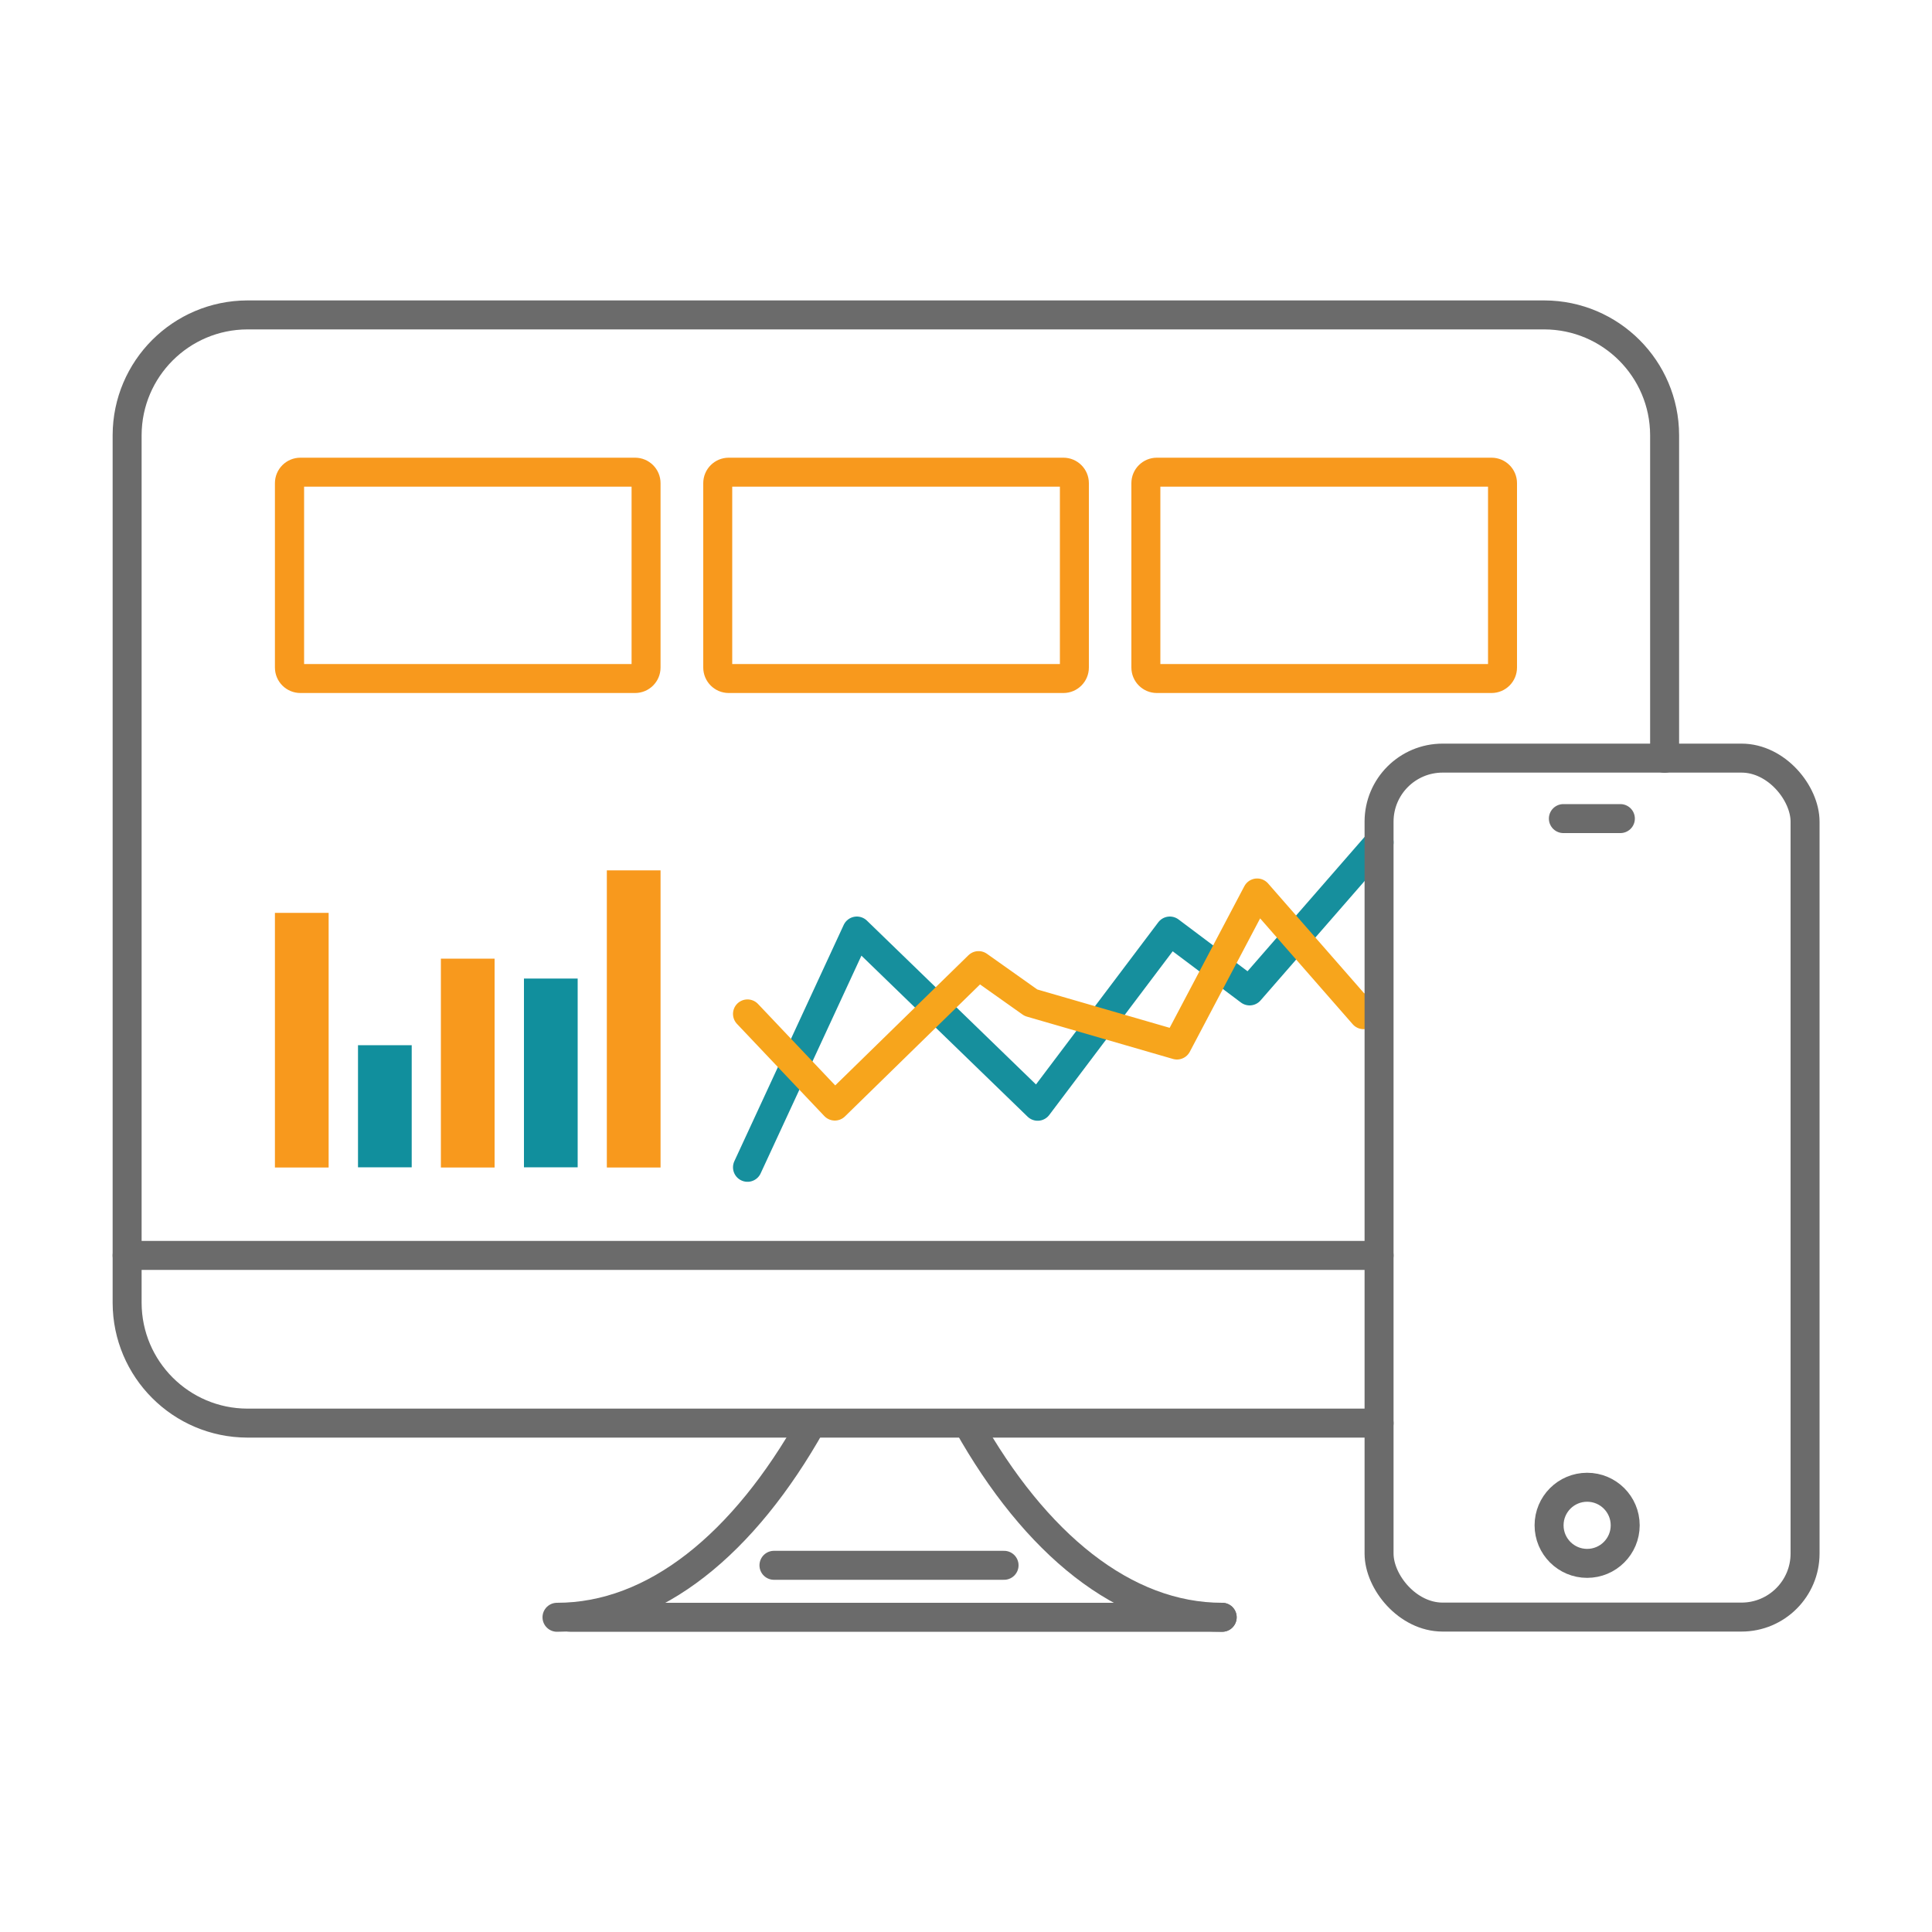
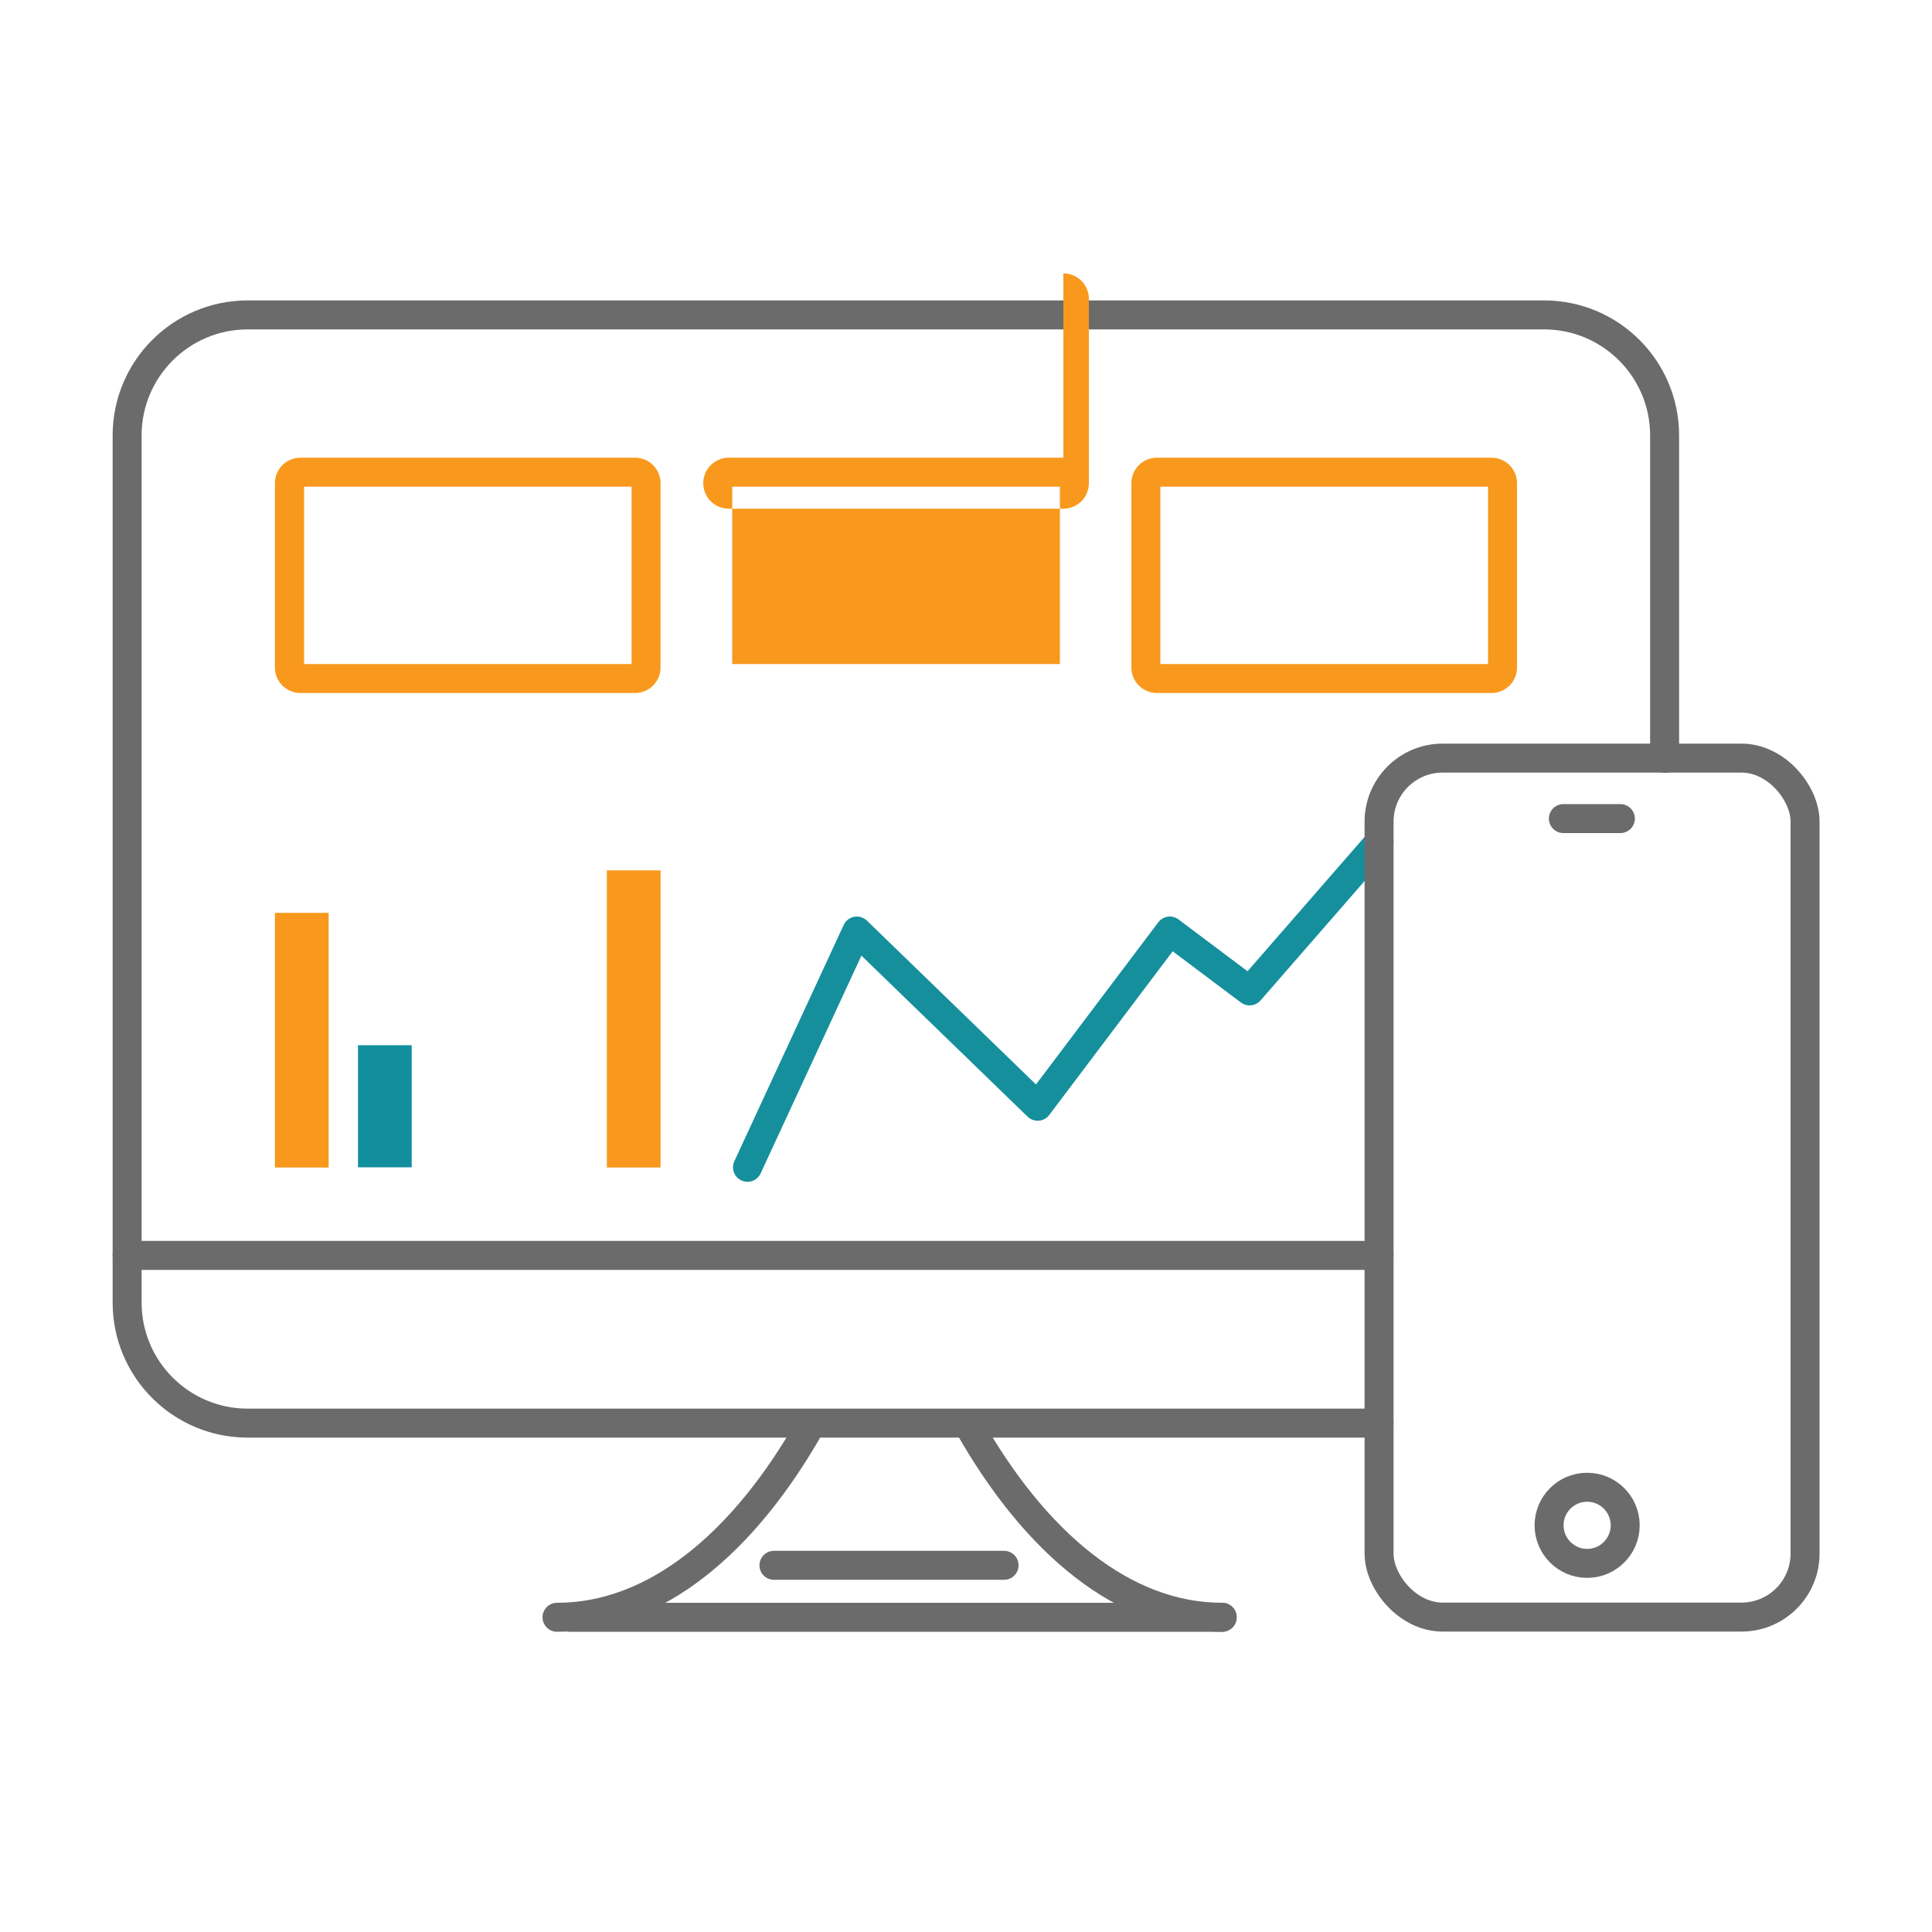
<svg xmlns="http://www.w3.org/2000/svg" id="Layer_1" viewBox="0 0 100 100">
  <defs>
    <style>.cls-1{fill:#f8991d;}.cls-2{fill:#118f9d;}.cls-3{stroke:#6b6b6b;}.cls-3,.cls-4,.cls-5{fill:none;stroke-linecap:round;stroke-linejoin:round;stroke-width:1.5px;}.cls-4{stroke:#168f9d;}.cls-5{stroke:#f7a51c;}</style>
  </defs>
  <g id="Group_645">
    <line id="Line_266" class="cls-3" x1="6.58" y1="64.98" x2="71.38" y2="64.98" />
    <path id="Path_36" class="cls-3" d="M71.38,73.66H12.8c-3.43-.01-6.21-2.79-6.22-6.22V22.52c.01-3.43,2.79-6.21,6.22-6.22H79.94c3.43,.01,6.21,2.79,6.22,6.22v16.73" />
    <g id="Rectangle_16">
      <path class="cls-1" d="M32.69,25.19v9.18H15.74v-9.18h16.96m.18-1.5H15.55c-.73,0-1.32,.59-1.32,1.32v9.54c0,.73,.59,1.32,1.32,1.32h17.32c.73,0,1.32-.59,1.32-1.32v-9.54c0-.73-.59-1.32-1.32-1.32h0Z" />
    </g>
    <rect id="Rectangle_19" class="cls-1" x="14.23" y="47.25" width="2.78" height="13.18" />
    <rect id="Rectangle_20" class="cls-2" x="18.53" y="54.1" width="2.78" height="6.32" />
-     <rect id="Rectangle_21" class="cls-1" x="22.82" y="49.62" width="2.78" height="10.81" />
-     <rect id="Rectangle_22" class="cls-2" x="27.12" y="50.65" width="2.78" height="9.77" />
    <rect id="Rectangle_23" class="cls-1" x="31.41" y="45.05" width="2.78" height="15.38" />
    <path id="Path_37" class="cls-4" d="M38.69,60.42l5.66-12.23,9.36,9.07,6.84-9.07,4.13,3.1,6.7-7.69" />
-     <path id="Path_38" class="cls-5" d="M38.69,52.48l4.52,4.77,7.44-7.27,2.71,1.92,7.56,2.19,4.15-7.87,5.51,6.3,.79-.79" />
    <g id="Group_20">
      <rect id="Rectangle_24" class="cls-3" x="71.38" y="39.24" width="22.05" height="44.46" rx="3.29" ry="3.29" />
      <circle id="Ellipse_7" class="cls-3" cx="82.15" cy="78.95" r="1.97" />
      <line id="Line_265" class="cls-3" x1="80.92" y1="42.37" x2="83.87" y2="42.37" />
    </g>
    <line id="Line_267" class="cls-3" x1="29.5" y1="83.71" x2="63.26" y2="83.71" />
    <path id="Path_39" class="cls-3" d="M63.26,83.71c-5.06,0-9.68-3.8-13.18-10.04" />
    <path id="Path_40" class="cls-3" d="M28.83,83.71c5.06,0,9.68-3.8,13.18-10.04" />
    <line id="Line_268" class="cls-3" x1="40.06" y1="81.02" x2="51.97" y2="81.02" />
    <g id="Rectangle_16-2">
-       <path class="cls-1" d="M54.86,25.19v9.18h-16.96v-9.18h16.96m.18-1.5h-17.32c-.73,0-1.32,.59-1.32,1.32v9.54c0,.73,.59,1.32,1.32,1.32h17.32c.73,0,1.32-.59,1.32-1.32v-9.54c0-.73-.59-1.32-1.32-1.32h0Z" />
+       <path class="cls-1" d="M54.86,25.19v9.18h-16.96v-9.18h16.96m.18-1.5h-17.32c-.73,0-1.32,.59-1.32,1.32c0,.73,.59,1.32,1.32,1.32h17.32c.73,0,1.32-.59,1.32-1.32v-9.54c0-.73-.59-1.32-1.32-1.32h0Z" />
    </g>
    <g id="Rectangle_16-3">
      <path class="cls-1" d="M77.02,25.19v9.18h-16.96v-9.18h16.96m.18-1.5h-17.32c-.73,0-1.32,.59-1.32,1.32v9.54c0,.73,.59,1.32,1.32,1.32h17.32c.73,0,1.32-.59,1.32-1.32v-9.54c0-.73-.59-1.32-1.32-1.32h0Z" />
    </g>
  </g>
</svg>